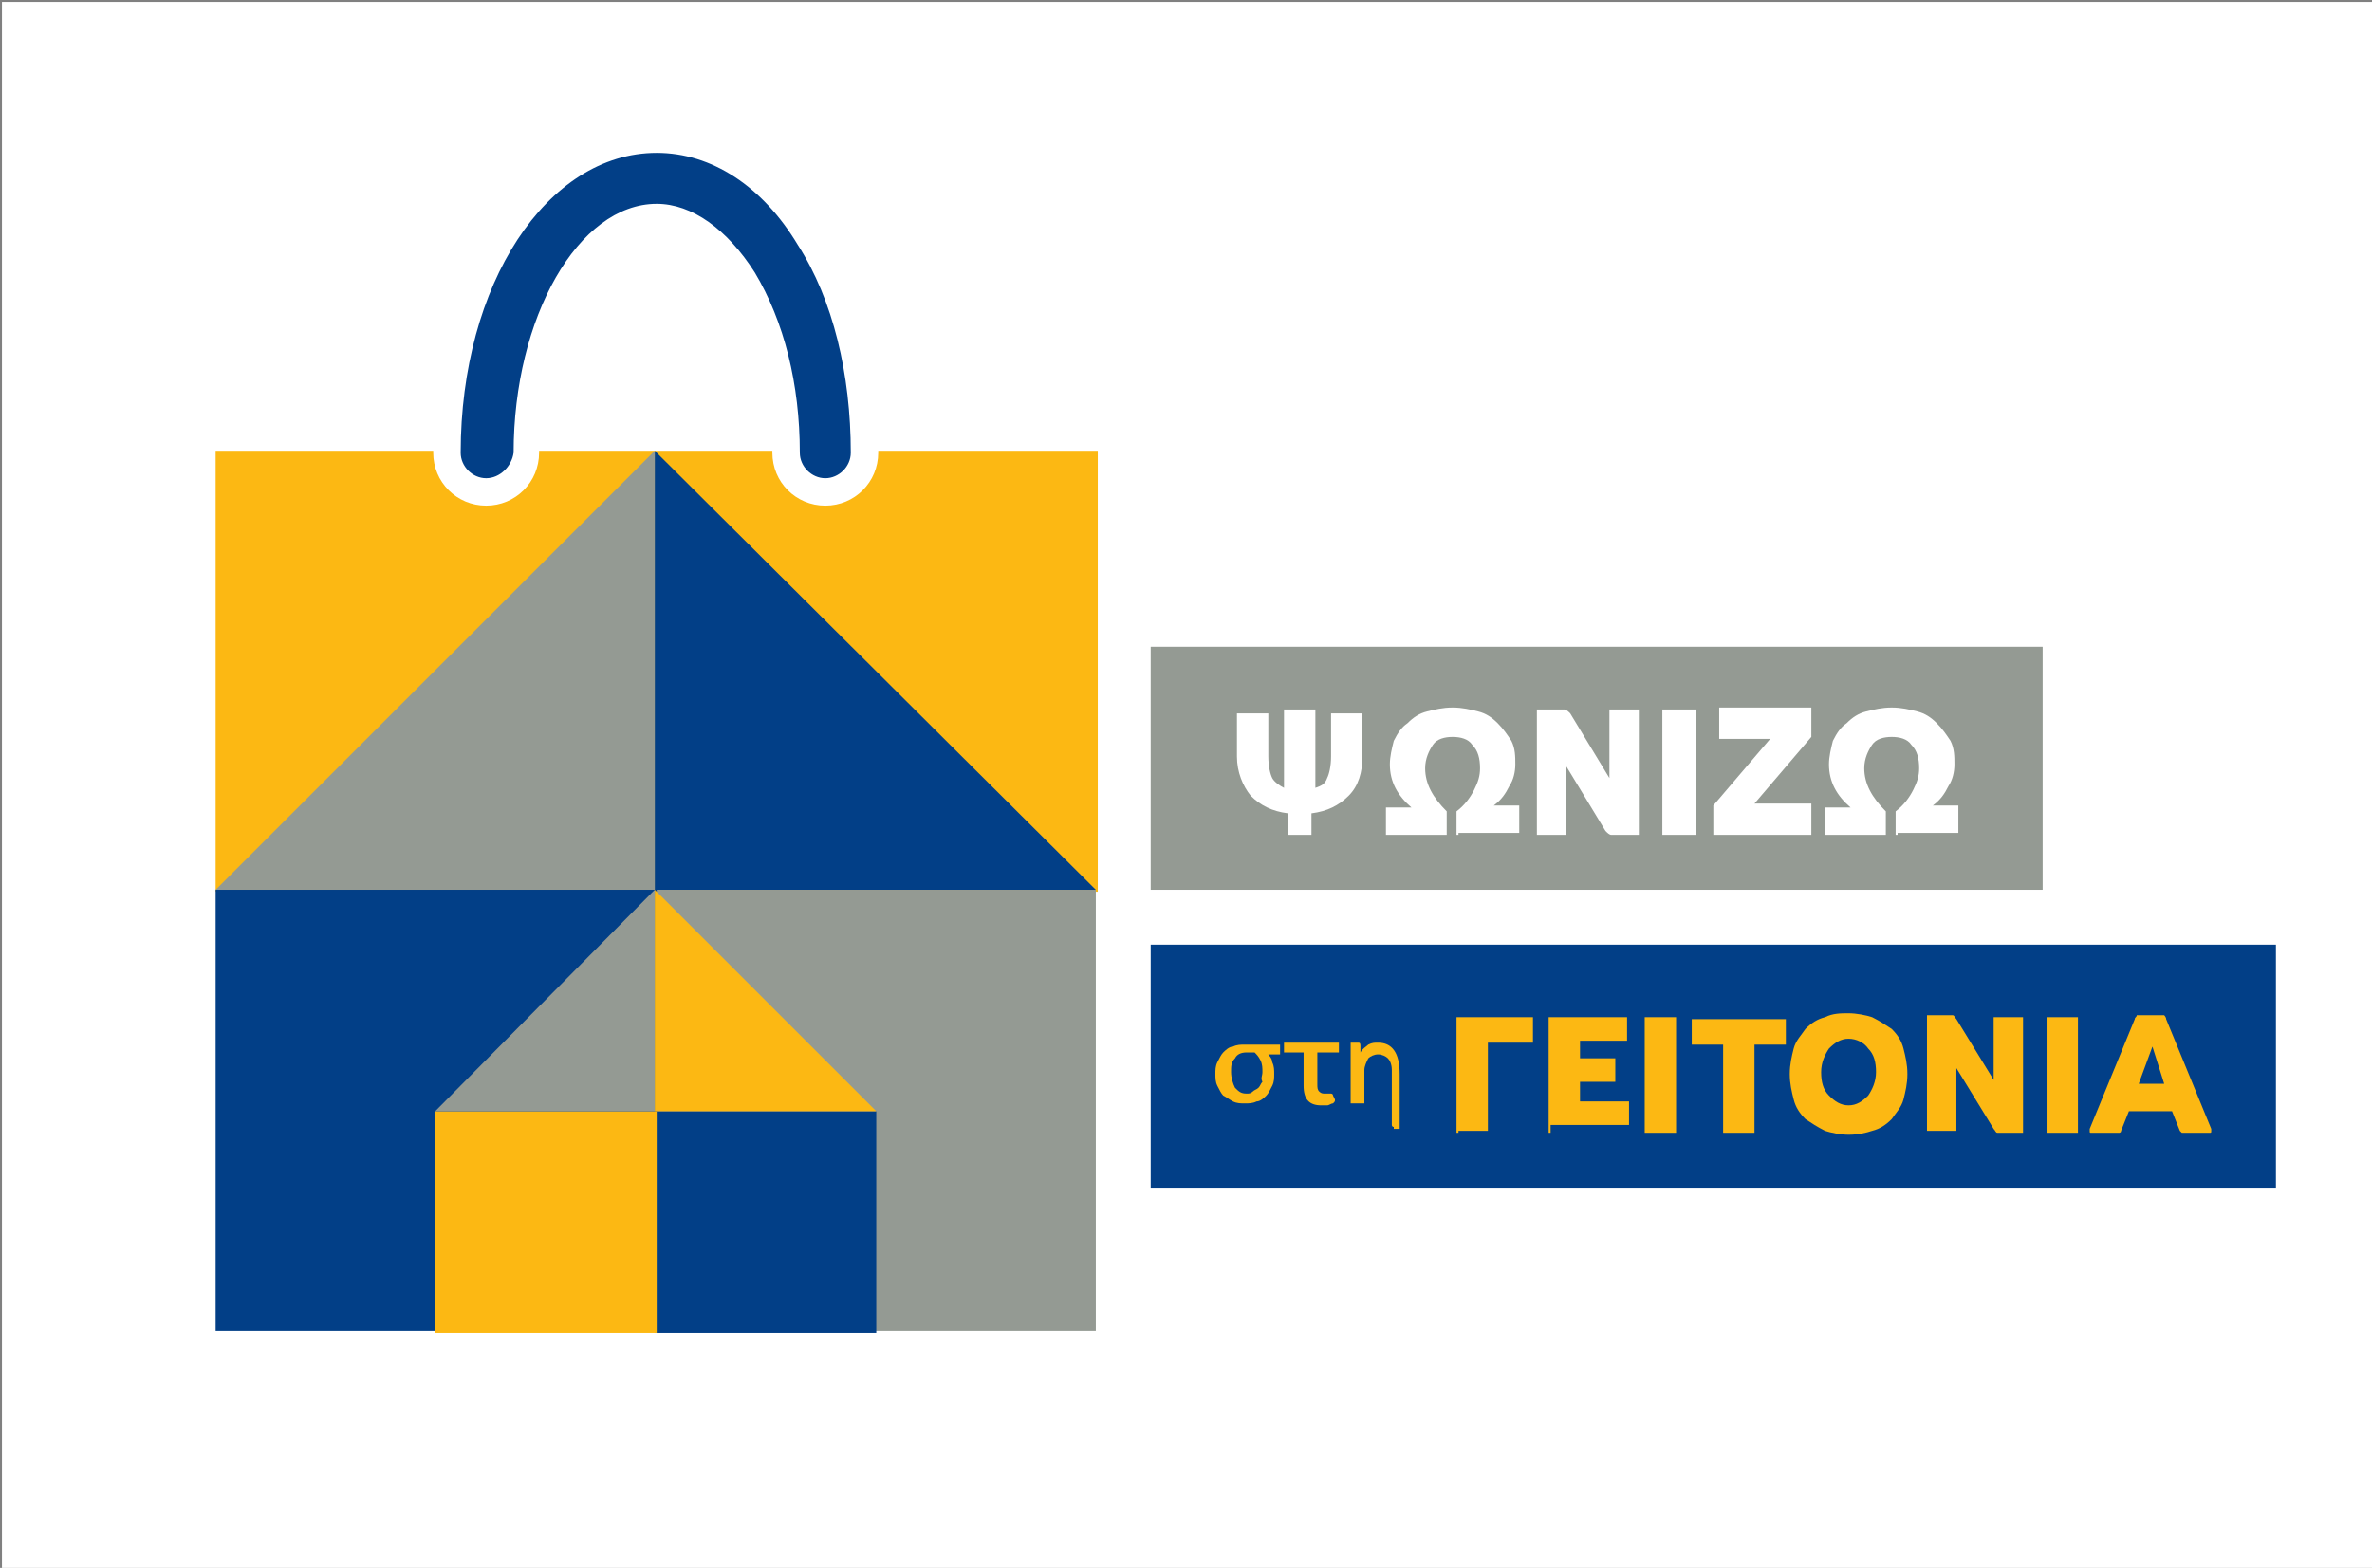
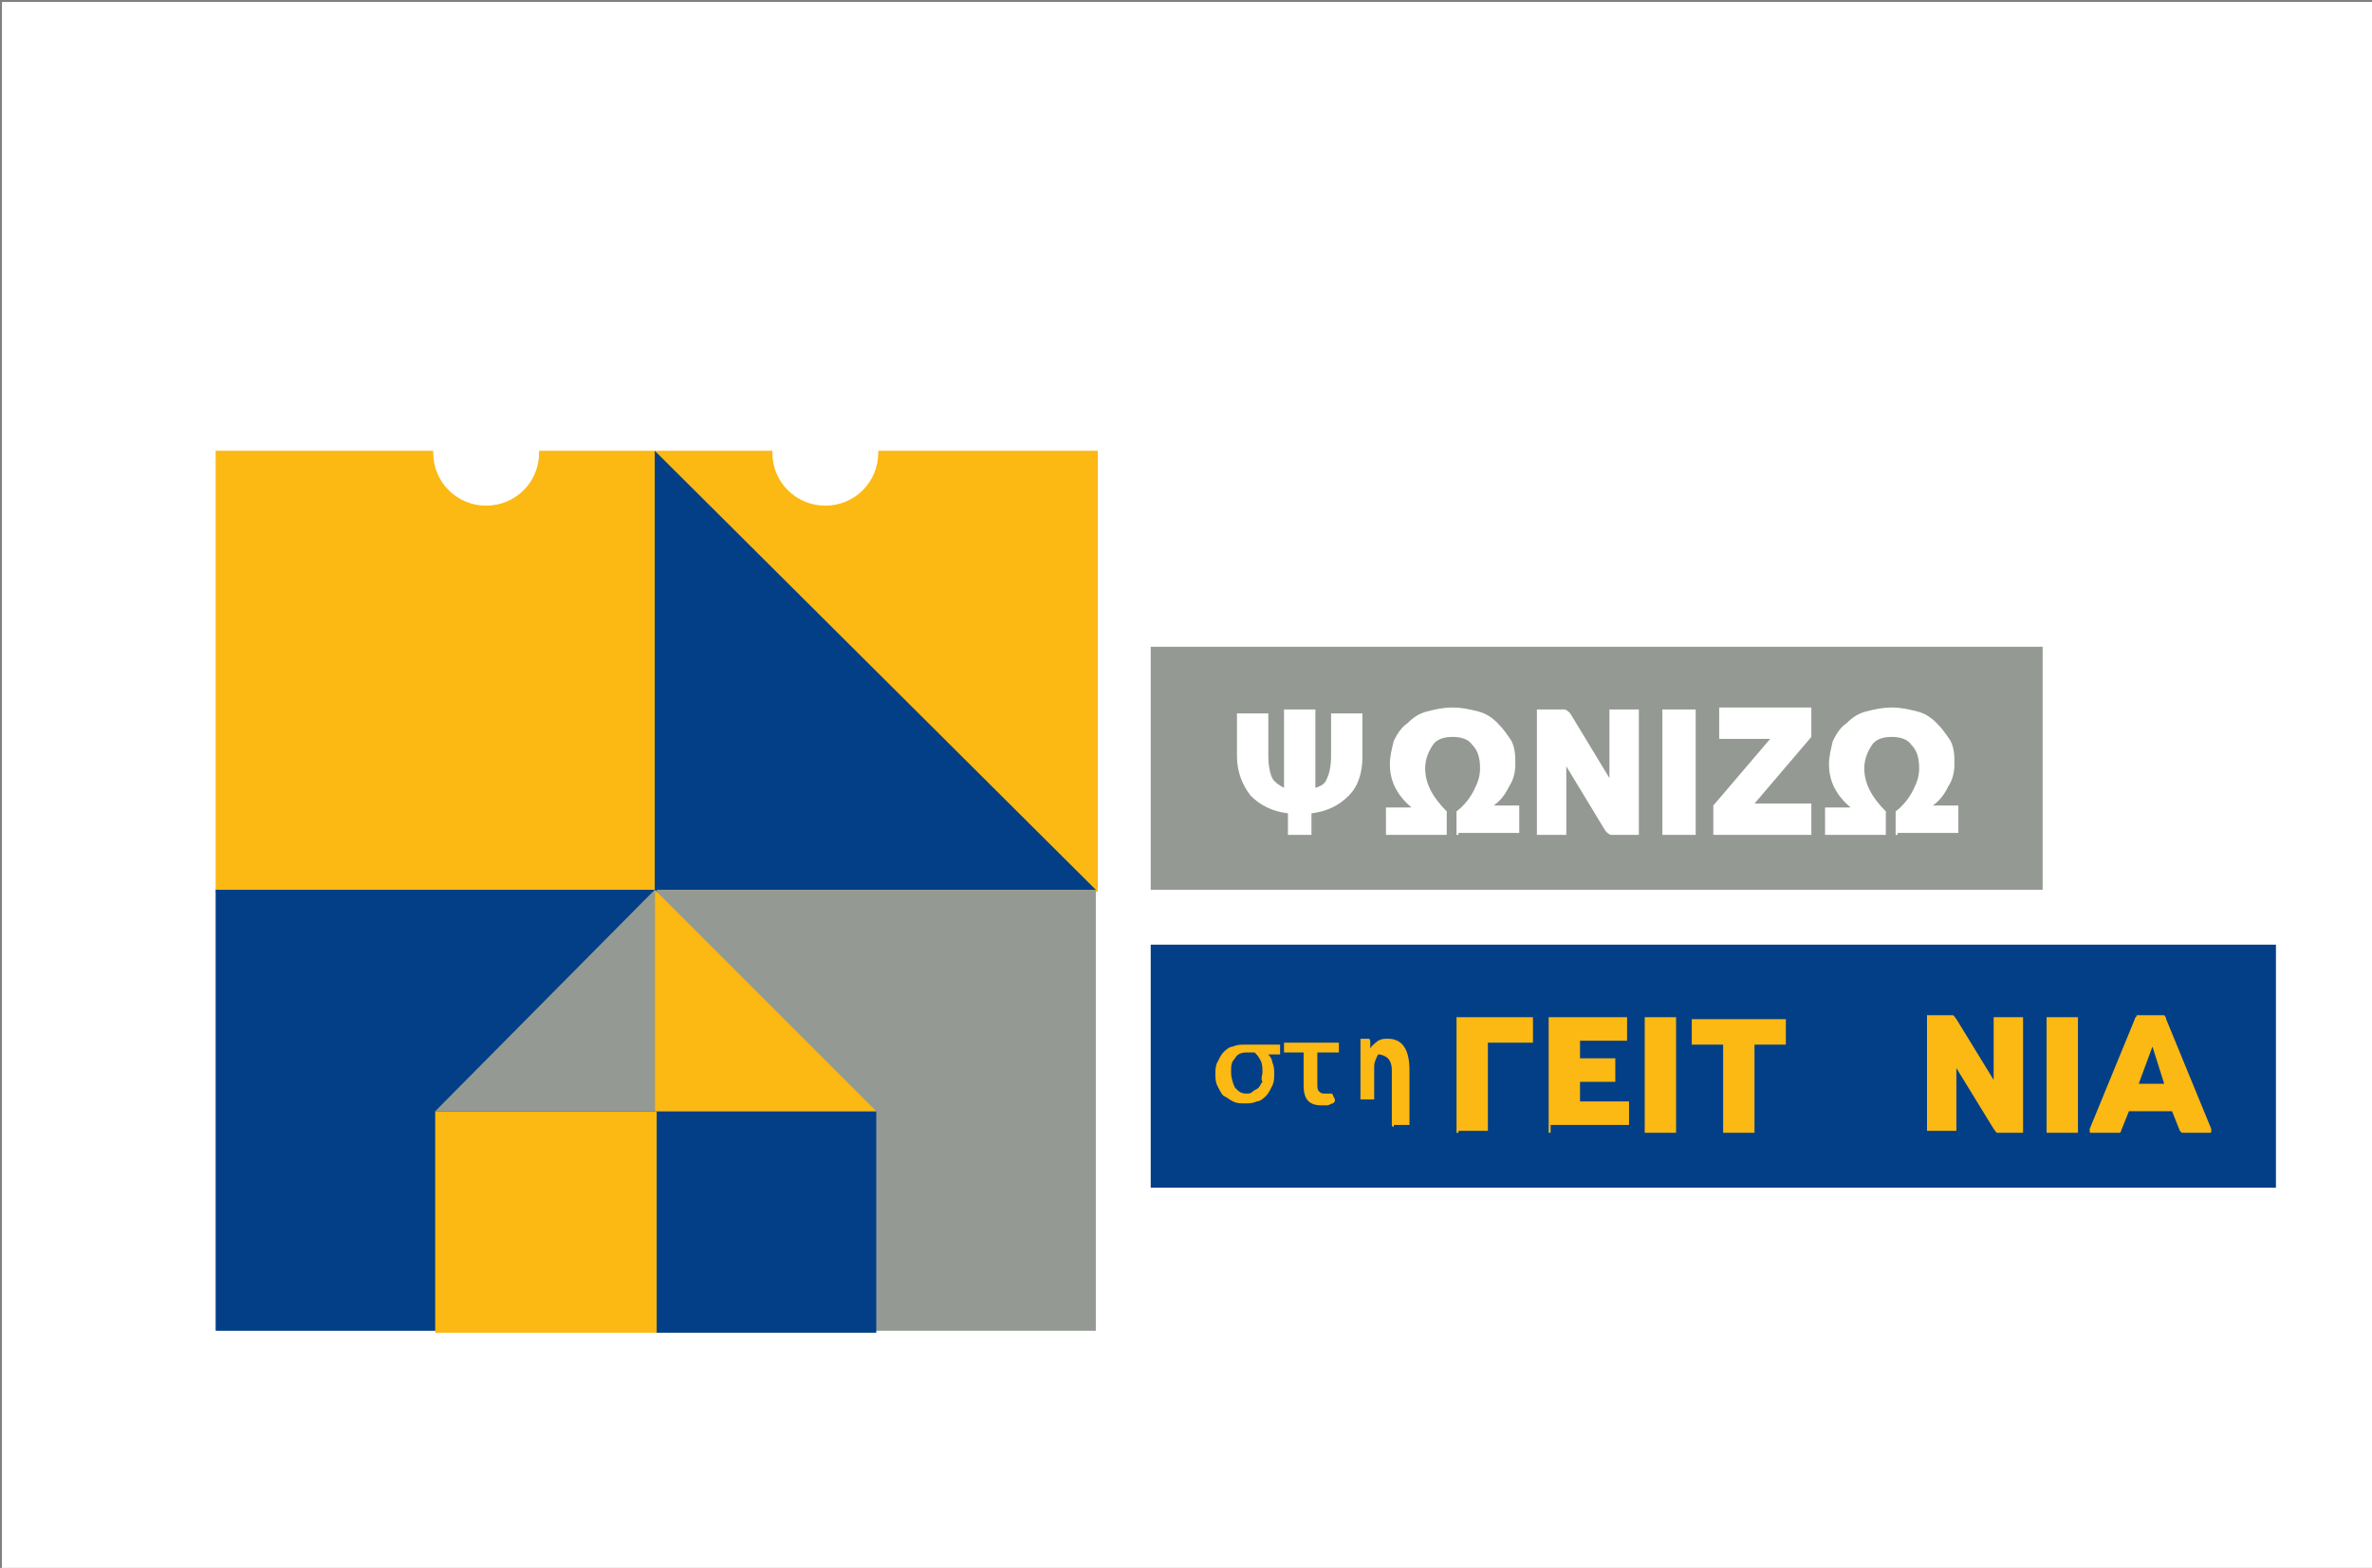
<svg xmlns="http://www.w3.org/2000/svg" version="1.1" id="Layer_1" x="0px" y="0px" viewBox="121 381.4 121 80" style="enable-background:new 121 381.4 121 80;" xml:space="preserve">
  <rect x="121" y="381.4" width="121" height="80" fill="#808080" stroke="none" />
  <style type="text/css">
	.st0{fill:#FFFFFF;}
	.st1{fill:#023F87;}
	.st2{fill:#949A93;}
	.st3{fill:#FCB813;}
</style>
  <title>LogoBig</title>
  <g id="Layer_2">
    <g id="_1_psonizo_no_descr_combo.png_1_psonizo_no_descr_combo.svg">
      <g id="psonizw_logo">
        <rect x="121.1" y="381.5" class="st0" width="121" height="80" />
      </g>
    </g>
  </g>
  <g id="XMLID_1_">
    <rect id="XMLID_37_" x="179.7" y="429.6" class="st1" width="57.4" height="12.4" />
    <rect id="XMLID_36_" x="179.7" y="414.4" class="st2" width="45.5" height="12.4" />
    <path id="XMLID_33_" class="st3" d="M185.6,435.1c0.1,0.1,0.3,0.3,0.3,0.5c0.1,0.2,0.1,0.4,0.1,0.6c0,0.2,0,0.4-0.1,0.6   c-0.1,0.2-0.2,0.4-0.3,0.5c-0.1,0.1-0.3,0.3-0.5,0.3c-0.2,0.1-0.4,0.1-0.6,0.1c-0.2,0-0.4,0-0.6-0.1c-0.2-0.1-0.3-0.2-0.5-0.3   c-0.1-0.1-0.2-0.3-0.3-0.5s-0.1-0.4-0.1-0.6c0-0.2,0-0.4,0.1-0.6c0.1-0.2,0.2-0.4,0.3-0.5c0.1-0.1,0.3-0.3,0.5-0.3   c0.2-0.1,0.4-0.1,0.6-0.1h1.7c0,0,0.1,0,0.1,0c0,0,0,0.1,0,0.1v0.3c0,0,0,0.1,0,0.1c0,0,0,0-0.1,0H185.6z M185.4,436.1   c0-0.2,0-0.4-0.1-0.6c-0.1-0.2-0.2-0.3-0.3-0.4h-0.4c-0.3,0-0.5,0.1-0.6,0.3c-0.2,0.2-0.2,0.4-0.2,0.7c0,0.3,0.1,0.6,0.2,0.8   c0.2,0.2,0.3,0.3,0.6,0.3c0.1,0,0.2,0,0.3-0.1c0.1-0.1,0.2-0.1,0.3-0.2c0.1-0.1,0.1-0.2,0.2-0.3   C185.3,436.4,185.4,436.3,185.4,436.1" />
    <path id="XMLID_32_" class="st3" d="M189.1,437.5C189.1,437.5,189.1,437.6,189.1,437.5c0,0.1,0,0.1-0.1,0.2c-0.1,0-0.2,0.1-0.3,0.1   c-0.1,0-0.2,0-0.3,0c-0.6,0-0.9-0.3-0.9-1v-1.7h-0.9c0,0-0.1,0-0.1,0c0,0,0-0.1,0-0.1v-0.3c0,0,0-0.1,0-0.1c0,0,0,0,0.1,0h2.6   c0,0,0.1,0,0.1,0c0,0,0,0.1,0,0.1v0.3c0,0,0,0.1,0,0.1c0,0,0,0-0.1,0h-1v1.6c0,0.2,0,0.3,0.1,0.4c0.1,0.1,0.2,0.1,0.3,0.1   c0,0,0,0,0.1,0c0,0,0.1,0,0.1,0c0,0,0,0,0.1,0c0,0,0,0,0,0c0,0,0.1,0,0.1,0.1L189.1,437.5z" />
-     <path id="XMLID_31_" class="st3" d="M192.1,438.9C192,438.9,192,438.9,192.1,438.9c-0.1,0-0.1-0.1-0.1-0.1V436   c0-0.3-0.1-0.5-0.2-0.6c-0.1-0.1-0.3-0.2-0.5-0.2c-0.2,0-0.4,0.1-0.5,0.2c-0.1,0.2-0.2,0.4-0.2,0.6v1.6c0,0,0,0.1,0,0.1   c0,0,0,0-0.1,0h-0.5c0,0-0.1,0-0.1,0c0,0,0-0.1,0-0.1v-2.9c0,0,0-0.1,0-0.1c0,0,0,0,0.1,0h0.3c0.1,0,0.1,0.1,0.1,0.2l0,0.3   c0.1-0.2,0.3-0.3,0.4-0.4c0.2-0.1,0.3-0.1,0.5-0.1c0.7,0,1.1,0.5,1.1,1.6v2.7c0,0,0,0.1,0,0.1c0,0,0,0-0.1,0H192.1z" />
+     <path id="XMLID_31_" class="st3" d="M192.1,438.9C192,438.9,192,438.9,192.1,438.9c-0.1,0-0.1-0.1-0.1-0.1V436   c0-0.3-0.1-0.5-0.2-0.6c-0.1-0.1-0.3-0.2-0.5-0.2c-0.1,0.2-0.2,0.4-0.2,0.6v1.6c0,0,0,0.1,0,0.1   c0,0,0,0-0.1,0h-0.5c0,0-0.1,0-0.1,0c0,0,0-0.1,0-0.1v-2.9c0,0,0-0.1,0-0.1c0,0,0,0,0.1,0h0.3c0.1,0,0.1,0.1,0.1,0.2l0,0.3   c0.1-0.2,0.3-0.3,0.4-0.4c0.2-0.1,0.3-0.1,0.5-0.1c0.7,0,1.1,0.5,1.1,1.6v2.7c0,0,0,0.1,0,0.1c0,0,0,0-0.1,0H192.1z" />
    <path id="XMLID_30_" class="st3" d="M195.4,439.2c-0.1,0-0.1,0-0.1,0c0,0,0-0.1,0-0.1v-5.7c0-0.1,0-0.1,0-0.1c0,0,0.1,0,0.1,0h3.7   c0.1,0,0.1,0,0.1,0c0,0,0,0.1,0,0.1v1.1c0,0.1,0,0.1,0,0.1c0,0-0.1,0-0.1,0h-2.2v4.4c0,0.1,0,0.1,0,0.1c0,0-0.1,0-0.1,0H195.4z" />
    <path id="XMLID_29_" class="st3" d="M200.1,439.2c-0.1,0-0.1,0-0.1,0c0,0,0-0.1,0-0.1v-5.7c0-0.1,0-0.1,0-0.1c0,0,0.1,0,0.1,0h3.8   c0.1,0,0.1,0,0.1,0s0,0.1,0,0.1v1c0,0.1,0,0.1,0,0.1c0,0-0.1,0-0.1,0h-2.3v0.9h1.7c0.1,0,0.1,0,0.1,0c0,0,0,0.1,0,0.1v1   c0,0.1,0,0.1,0,0.1c0,0-0.1,0-0.1,0h-1.7v1h2.4c0.1,0,0.1,0,0.1,0c0,0,0,0.1,0,0.1v1c0,0.1,0,0.1,0,0.1c0,0-0.1,0-0.1,0H200.1z" />
    <path id="XMLID_28_" class="st3" d="M205,439.2c-0.1,0-0.1,0-0.1,0c0,0,0-0.1,0-0.1v-5.7c0-0.1,0-0.1,0-0.1c0,0,0.1,0,0.1,0h1.4   c0.1,0,0.1,0,0.1,0c0,0,0,0.1,0,0.1v5.7c0,0.1,0,0.1,0,0.1c0,0-0.1,0-0.1,0H205z" />
    <path id="XMLID_27_" class="st3" d="M209,439.2c-0.1,0-0.1,0-0.1,0c0,0,0-0.1,0-0.1v-4.4h-1.5c-0.1,0-0.1,0-0.1,0c0,0,0-0.1,0-0.1   v-1.1c0-0.1,0-0.1,0-0.1c0,0,0.1,0,0.1,0h4.6c0.1,0,0.1,0,0.1,0c0,0,0,0.1,0,0.1v1.1c0,0.1,0,0.1,0,0.1c0,0-0.1,0-0.1,0h-1.5v4.4   c0,0.1,0,0.1,0,0.1c0,0-0.1,0-0.1,0H209z" />
-     <path id="XMLID_24_" class="st3" d="M215.3,439.3c-0.4,0-0.9-0.1-1.2-0.2c-0.4-0.2-0.7-0.4-1-0.6c-0.3-0.3-0.5-0.6-0.6-1   c-0.1-0.4-0.2-0.8-0.2-1.3c0-0.5,0.1-0.9,0.2-1.3c0.1-0.4,0.4-0.7,0.6-1c0.3-0.3,0.6-0.5,1-0.6c0.4-0.2,0.8-0.2,1.2-0.2   c0.4,0,0.9,0.1,1.2,0.2c0.4,0.2,0.7,0.4,1,0.6c0.3,0.3,0.5,0.6,0.6,1c0.1,0.4,0.2,0.8,0.2,1.3c0,0.5-0.1,0.9-0.2,1.3   c-0.1,0.4-0.4,0.7-0.6,1c-0.3,0.3-0.6,0.5-1,0.6C216.2,439.2,215.8,439.3,215.3,439.3 M215.3,437.8c0.4,0,0.7-0.2,1-0.5   c0.2-0.3,0.4-0.7,0.4-1.2c0-0.5-0.1-0.9-0.4-1.2c-0.2-0.3-0.6-0.5-1-0.5c-0.4,0-0.7,0.2-1,0.5c-0.2,0.3-0.4,0.7-0.4,1.2   c0,0.5,0.1,0.9,0.4,1.2C214.6,437.6,214.9,437.8,215.3,437.8" />
    <path id="XMLID_23_" class="st3" d="M222.9,439.2c-0.1,0-0.1-0.1-0.2-0.2l-1.9-3.1v3.1c0,0.1,0,0.1,0,0.1c0,0-0.1,0-0.1,0h-1.3   c-0.1,0-0.1,0-0.1,0c0,0,0-0.1,0-0.1v-5.7c0-0.1,0-0.1,0-0.1c0,0,0.1,0,0.1,0h1.2c0.1,0,0.1,0.1,0.2,0.2l1.9,3.1v-3.1   c0-0.1,0-0.1,0-0.1c0,0,0.1,0,0.1,0h1.3c0.1,0,0.1,0,0.1,0c0,0,0,0.1,0,0.1v5.7c0,0.1,0,0.1,0,0.1c0,0-0.1,0-0.1,0H222.9z" />
    <path id="XMLID_22_" class="st3" d="M225.5,439.2c-0.1,0-0.1,0-0.1,0c0,0,0-0.1,0-0.1v-5.7c0-0.1,0-0.1,0-0.1c0,0,0.1,0,0.1,0h1.4   c0.1,0,0.1,0,0.1,0c0,0,0,0.1,0,0.1v5.7c0,0.1,0,0.1,0,0.1c0,0-0.1,0-0.1,0H225.5z" />
    <path id="XMLID_19_" class="st3" d="M232.4,439.2c-0.1,0-0.1,0-0.1,0c0,0-0.1-0.1-0.1-0.1l-0.4-1h-2.2l-0.4,1   c0,0.1-0.1,0.1-0.1,0.1s-0.1,0-0.1,0h-1.3c-0.1,0-0.1,0-0.1-0.1c0,0,0,0,0-0.1l2.3-5.6c0-0.1,0.1-0.1,0.1-0.2c0,0,0.1,0,0.1,0h1.2   c0.1,0,0.1,0,0.1,0c0,0,0.1,0.1,0.1,0.2l2.3,5.6c0,0,0,0.1,0,0.1c0,0.1,0,0.1-0.1,0.1H232.4z M230.1,436.7h1.3l-0.6-1.9   L230.1,436.7z" />
    <path id="XMLID_18_" class="st0" d="M186.8,424c-0.1,0-0.1,0-0.1,0c0,0,0-0.1,0-0.2v-0.9c-0.8-0.1-1.4-0.4-1.9-0.9   c-0.4-0.5-0.7-1.2-0.7-2v-2c0-0.1,0-0.1,0-0.2c0,0,0.1,0,0.1,0h1.4c0.1,0,0.1,0,0.1,0c0,0,0,0.1,0,0.2v2c0,0.5,0.1,0.9,0.2,1.1   c0.1,0.2,0.4,0.4,0.6,0.5v-3.8c0-0.1,0-0.1,0-0.2c0,0,0.1,0,0.1,0h1.4c0.1,0,0.1,0,0.1,0c0,0,0,0.1,0,0.2v3.8   c0.3-0.1,0.5-0.2,0.6-0.5c0.1-0.2,0.2-0.6,0.2-1.1v-2c0-0.1,0-0.1,0-0.2c0,0,0.1,0,0.1,0h1.4c0.1,0,0.1,0,0.1,0c0,0,0,0.1,0,0.2v2   c0,0.8-0.2,1.5-0.7,2s-1.1,0.8-1.9,0.9v0.9c0,0.1,0,0.1,0,0.2c0,0-0.1,0-0.1,0H186.8z" />
    <path id="XMLID_17_" class="st0" d="M195.4,424c-0.1,0-0.1,0-0.1,0c0,0,0-0.1,0-0.2v-1c0.4-0.3,0.7-0.7,0.9-1.1   c0.2-0.4,0.3-0.7,0.3-1.1c0-0.5-0.1-0.9-0.4-1.2c-0.2-0.3-0.6-0.4-1-0.4c-0.4,0-0.8,0.1-1,0.4c-0.2,0.3-0.4,0.7-0.4,1.2   c0,0.8,0.4,1.5,1.1,2.2v1c0,0.1,0,0.1,0,0.2c0,0-0.1,0-0.1,0h-2.9c-0.1,0-0.1,0-0.1,0c0,0,0-0.1,0-0.2v-1c0-0.1,0-0.1,0-0.2   c0,0,0.1,0,0.1,0h1.2c-0.7-0.6-1.1-1.3-1.1-2.2c0-0.4,0.1-0.8,0.2-1.2c0.2-0.4,0.4-0.7,0.7-0.9c0.3-0.3,0.6-0.5,1-0.6   c0.4-0.1,0.8-0.2,1.3-0.2c0.5,0,0.9,0.1,1.3,0.2c0.4,0.1,0.7,0.3,1,0.6c0.3,0.3,0.5,0.6,0.7,0.9c0.2,0.4,0.2,0.8,0.2,1.2   c0,0.4-0.1,0.8-0.3,1.1c-0.2,0.4-0.4,0.7-0.8,1h1.2c0.1,0,0.1,0,0.1,0c0,0,0,0.1,0,0.2v1c0,0.1,0,0.1,0,0.2c0,0-0.1,0-0.1,0H195.4z   " />
    <path id="XMLID_16_" class="st0" d="M203.2,424c-0.1,0-0.2-0.1-0.3-0.2l-2-3.3v3.3c0,0.1,0,0.1,0,0.2c0,0-0.1,0-0.1,0h-1.3   c-0.1,0-0.1,0-0.1,0c0,0,0-0.1,0-0.2v-6c0-0.1,0-0.1,0-0.2c0,0,0.1,0,0.1,0h1.3c0.1,0,0.2,0.1,0.3,0.2l2,3.3v-3.3   c0-0.1,0-0.1,0-0.2c0,0,0.1,0,0.1,0h1.3c0.1,0,0.1,0,0.1,0c0,0,0,0.1,0,0.2v6c0,0.1,0,0.1,0,0.2c0,0-0.1,0-0.1,0H203.2z" />
    <path id="XMLID_15_" class="st0" d="M205.9,424c-0.1,0-0.1,0-0.1,0c0,0,0-0.1,0-0.2v-6c0-0.1,0-0.1,0-0.2c0,0,0.1,0,0.1,0h1.5   c0.1,0,0.1,0,0.1,0c0,0,0,0.1,0,0.2v6c0,0.1,0,0.1,0,0.2c0,0-0.1,0-0.1,0H205.9z" />
    <path id="XMLID_14_" class="st0" d="M208.5,424c-0.1,0-0.1,0-0.1,0c0,0,0-0.1,0-0.2v-1.3l2.9-3.4h-2.5c-0.1,0-0.1,0-0.1,0   c0,0,0-0.1,0-0.2v-1.2c0-0.1,0-0.1,0-0.2c0,0,0.1,0,0.1,0h4.5c0.1,0,0.1,0,0.1,0c0,0,0,0.1,0,0.2v1.3l-2.9,3.4h2.8   c0.1,0,0.1,0,0.1,0c0,0,0,0.1,0,0.2v1.2c0,0.1,0,0.1,0,0.2c0,0-0.1,0-0.1,0H208.5z" />
    <path id="XMLID_13_" class="st0" d="M217.8,424c-0.1,0-0.1,0-0.1,0c0,0,0-0.1,0-0.2v-1c0.4-0.3,0.7-0.7,0.9-1.1   c0.2-0.4,0.3-0.7,0.3-1.1c0-0.5-0.1-0.9-0.4-1.2c-0.2-0.3-0.6-0.4-1-0.4c-0.4,0-0.8,0.1-1,0.4c-0.2,0.3-0.4,0.7-0.4,1.2   c0,0.8,0.4,1.5,1.1,2.2v1c0,0.1,0,0.1,0,0.2c0,0-0.1,0-0.1,0h-2.9c-0.1,0-0.1,0-0.1,0c0,0,0-0.1,0-0.2v-1c0-0.1,0-0.1,0-0.2   c0,0,0.1,0,0.1,0h1.2c-0.7-0.6-1.1-1.3-1.1-2.2c0-0.4,0.1-0.8,0.2-1.2c0.2-0.4,0.4-0.7,0.7-0.9c0.3-0.3,0.6-0.5,1-0.6   c0.4-0.1,0.8-0.2,1.3-0.2s0.9,0.1,1.3,0.2c0.4,0.1,0.7,0.3,1,0.6c0.3,0.3,0.5,0.6,0.7,0.9c0.2,0.4,0.2,0.8,0.2,1.2   c0,0.4-0.1,0.8-0.3,1.1c-0.2,0.4-0.4,0.7-0.8,1h1.2c0.1,0,0.1,0,0.1,0c0,0,0,0.1,0,0.2v1c0,0.1,0,0.1,0,0.2c0,0-0.1,0-0.1,0H217.8z   " />
    <path id="XMLID_12_" class="st3" d="M165.8,404.4c0,0,0,0.1,0,0.1c0,1.5-1.2,2.7-2.7,2.7h0c-1.5,0-2.7-1.2-2.7-2.7c0,0,0-0.1,0-0.1   h-5.9v22.5h22.5v-22.5H165.8z" />
    <path id="XMLID_11_" class="st3" d="M148.5,404.4c0,0,0,0.1,0,0.1c0,1.5-1.2,2.7-2.7,2.7h0c-1.5,0-2.7-1.2-2.7-2.7c0,0,0-0.1,0-0.1   H132v22.5h22.5v-22.5H148.5z" />
    <polygon id="XMLID_10_" class="st1" points="154.4,426.8 176.9,426.8 154.4,404.4  " />
-     <polygon id="XMLID_9_" class="st2" points="132,426.8 154.4,426.8 154.4,404.4  " />
    <rect id="XMLID_8_" x="154.4" y="426.8" class="st2" width="22.5" height="22.5" />
    <rect id="XMLID_7_" x="154.4" y="438.1" class="st1" width="11.3" height="11.3" />
    <rect id="XMLID_6_" x="132" y="426.8" class="st1" width="22.5" height="22.5" />
    <rect id="XMLID_5_" x="143.2" y="438.1" class="st3" width="11.3" height="11.3" />
-     <path id="XMLID_4_" class="st1" d="M145.8,405.8c-0.7,0-1.3-0.6-1.3-1.3c0-8.6,4.4-15.3,10-15.3h0c2.8,0,5.4,1.7,7.2,4.7   c1.8,2.8,2.7,6.6,2.7,10.6c0,0.7-0.6,1.3-1.3,1.3h0c-0.7,0-1.3-0.6-1.3-1.3c0-3.5-0.8-6.7-2.3-9.2c-1.4-2.2-3.2-3.5-5-3.5h0   c-4,0-7.3,5.8-7.3,12.7C147.1,405.2,146.5,405.8,145.8,405.8L145.8,405.8z" />
    <polygon id="XMLID_3_" class="st3" points="154.4,438.1 165.7,438.1 154.4,426.8  " />
    <polygon id="XMLID_2_" class="st2" points="143.2,438.1 154.4,438.1 154.4,426.8  " />
  </g>
</svg>